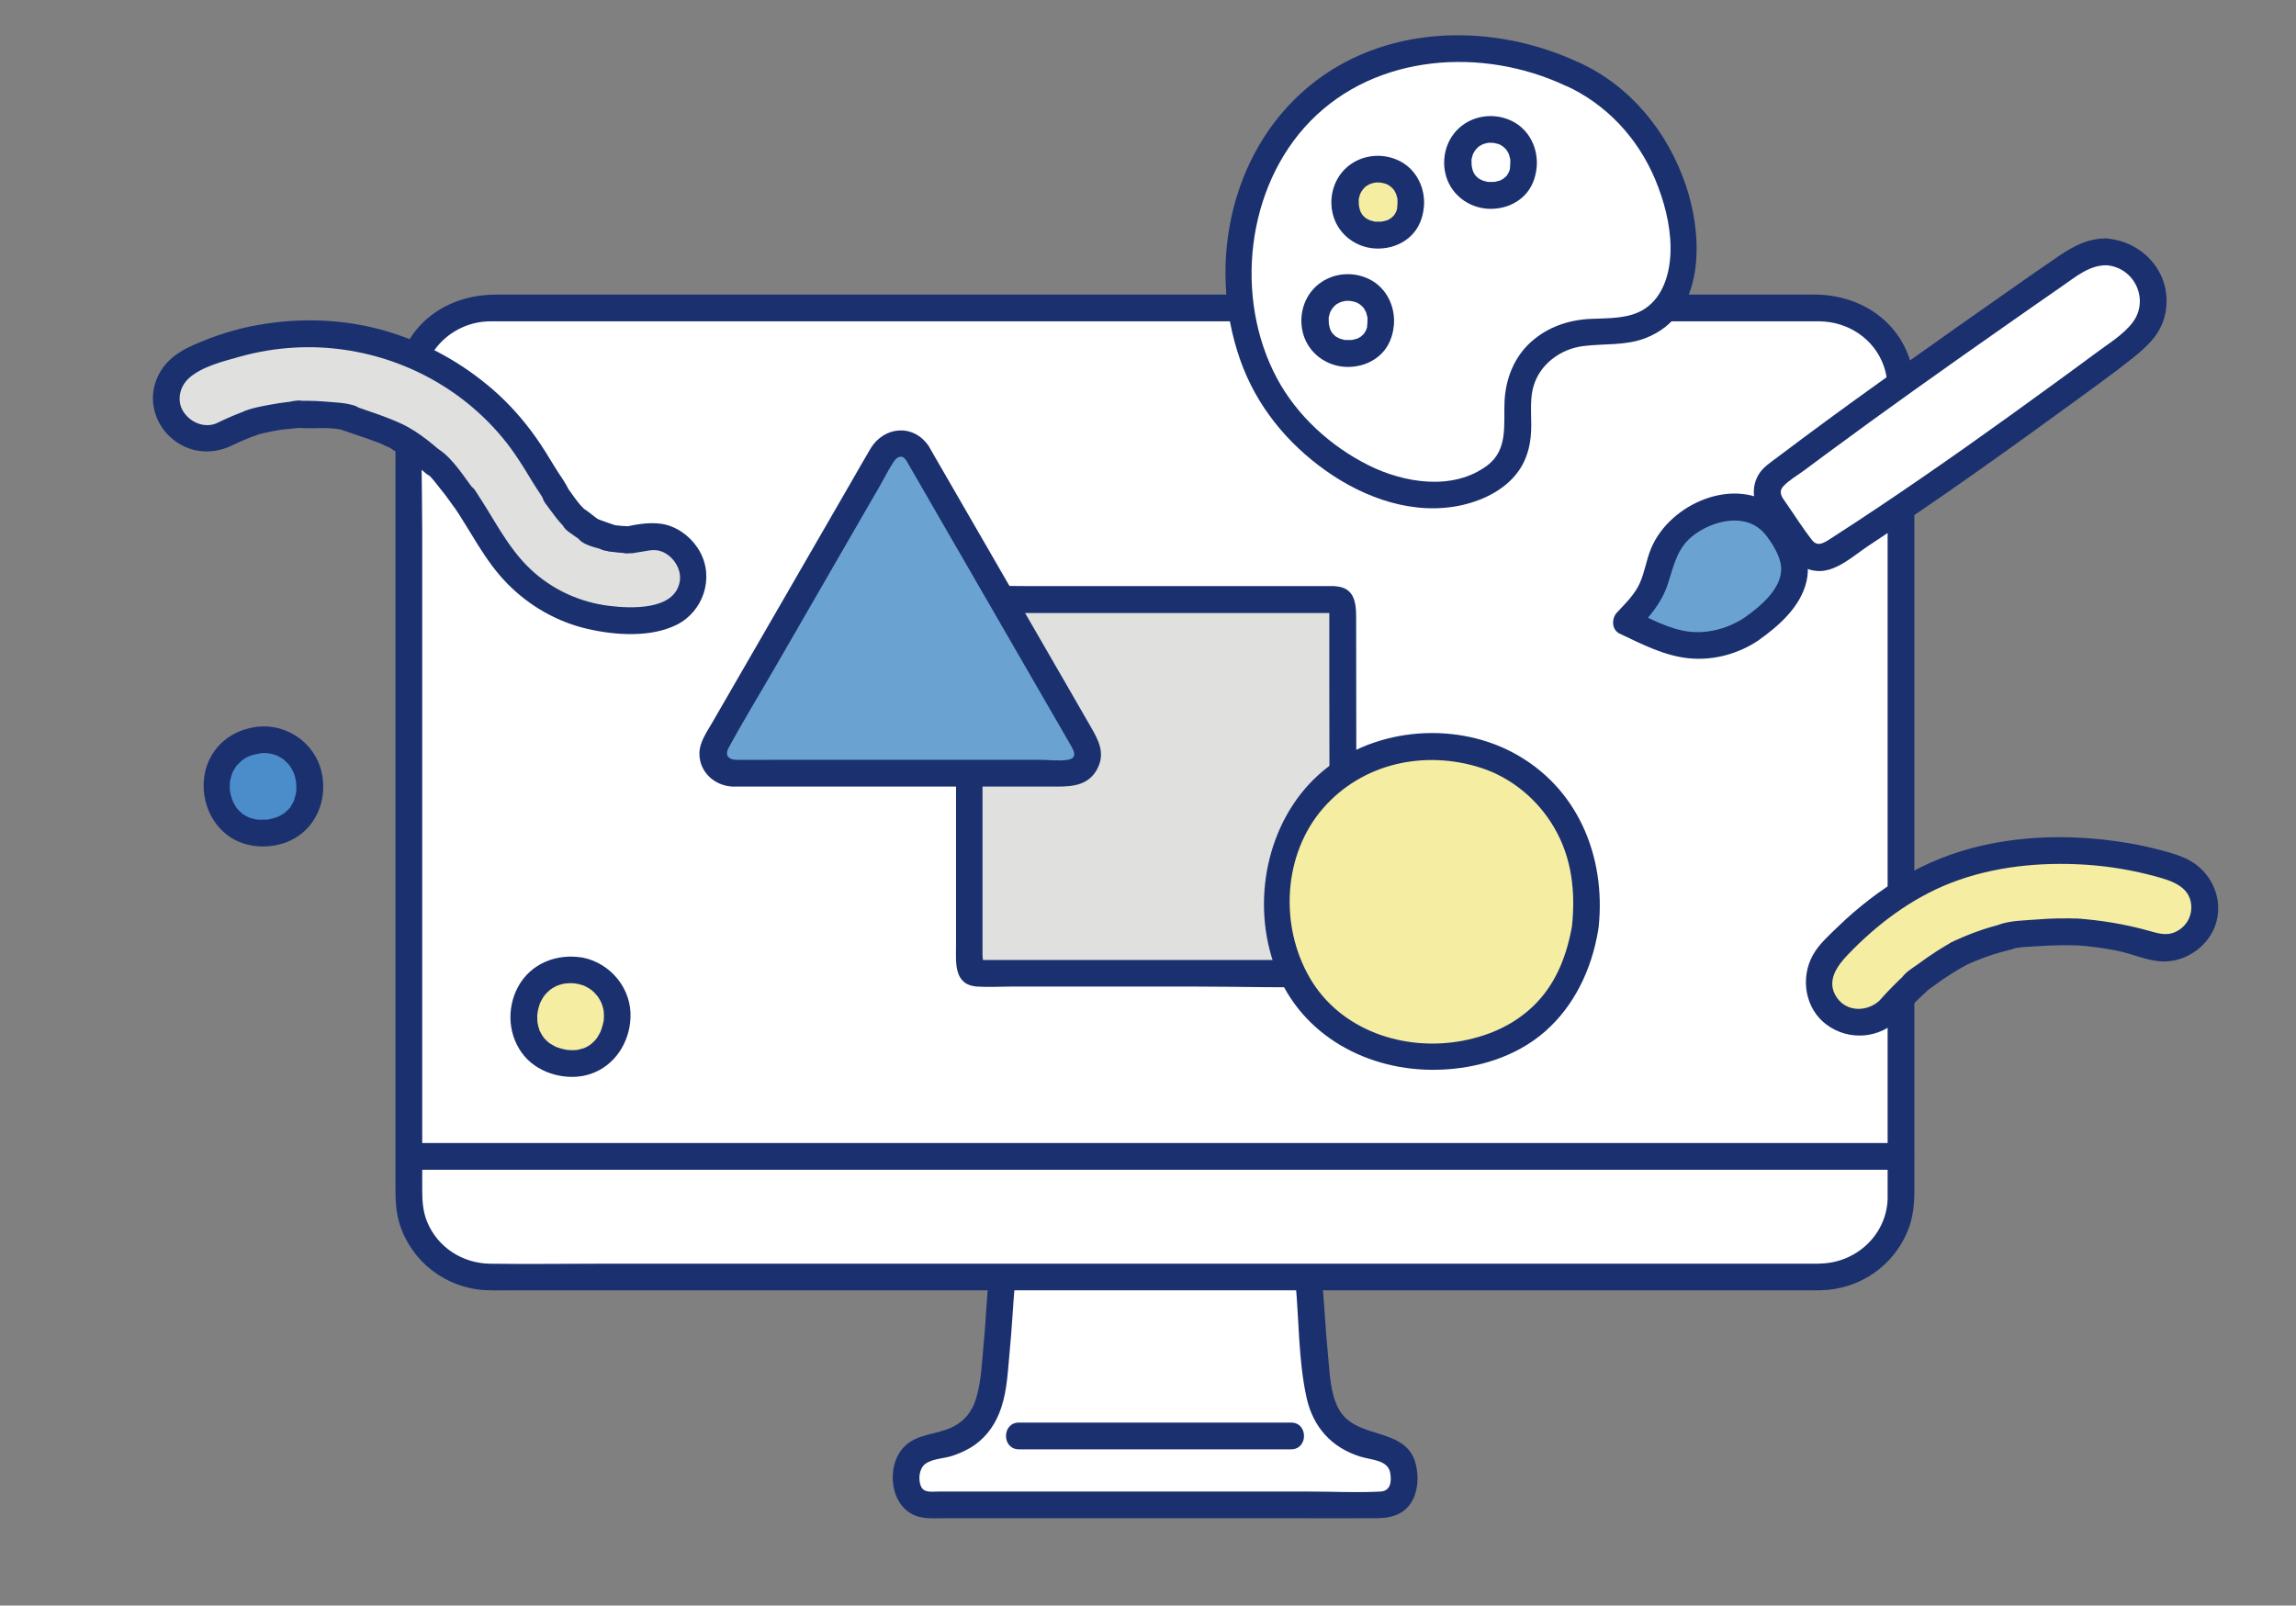
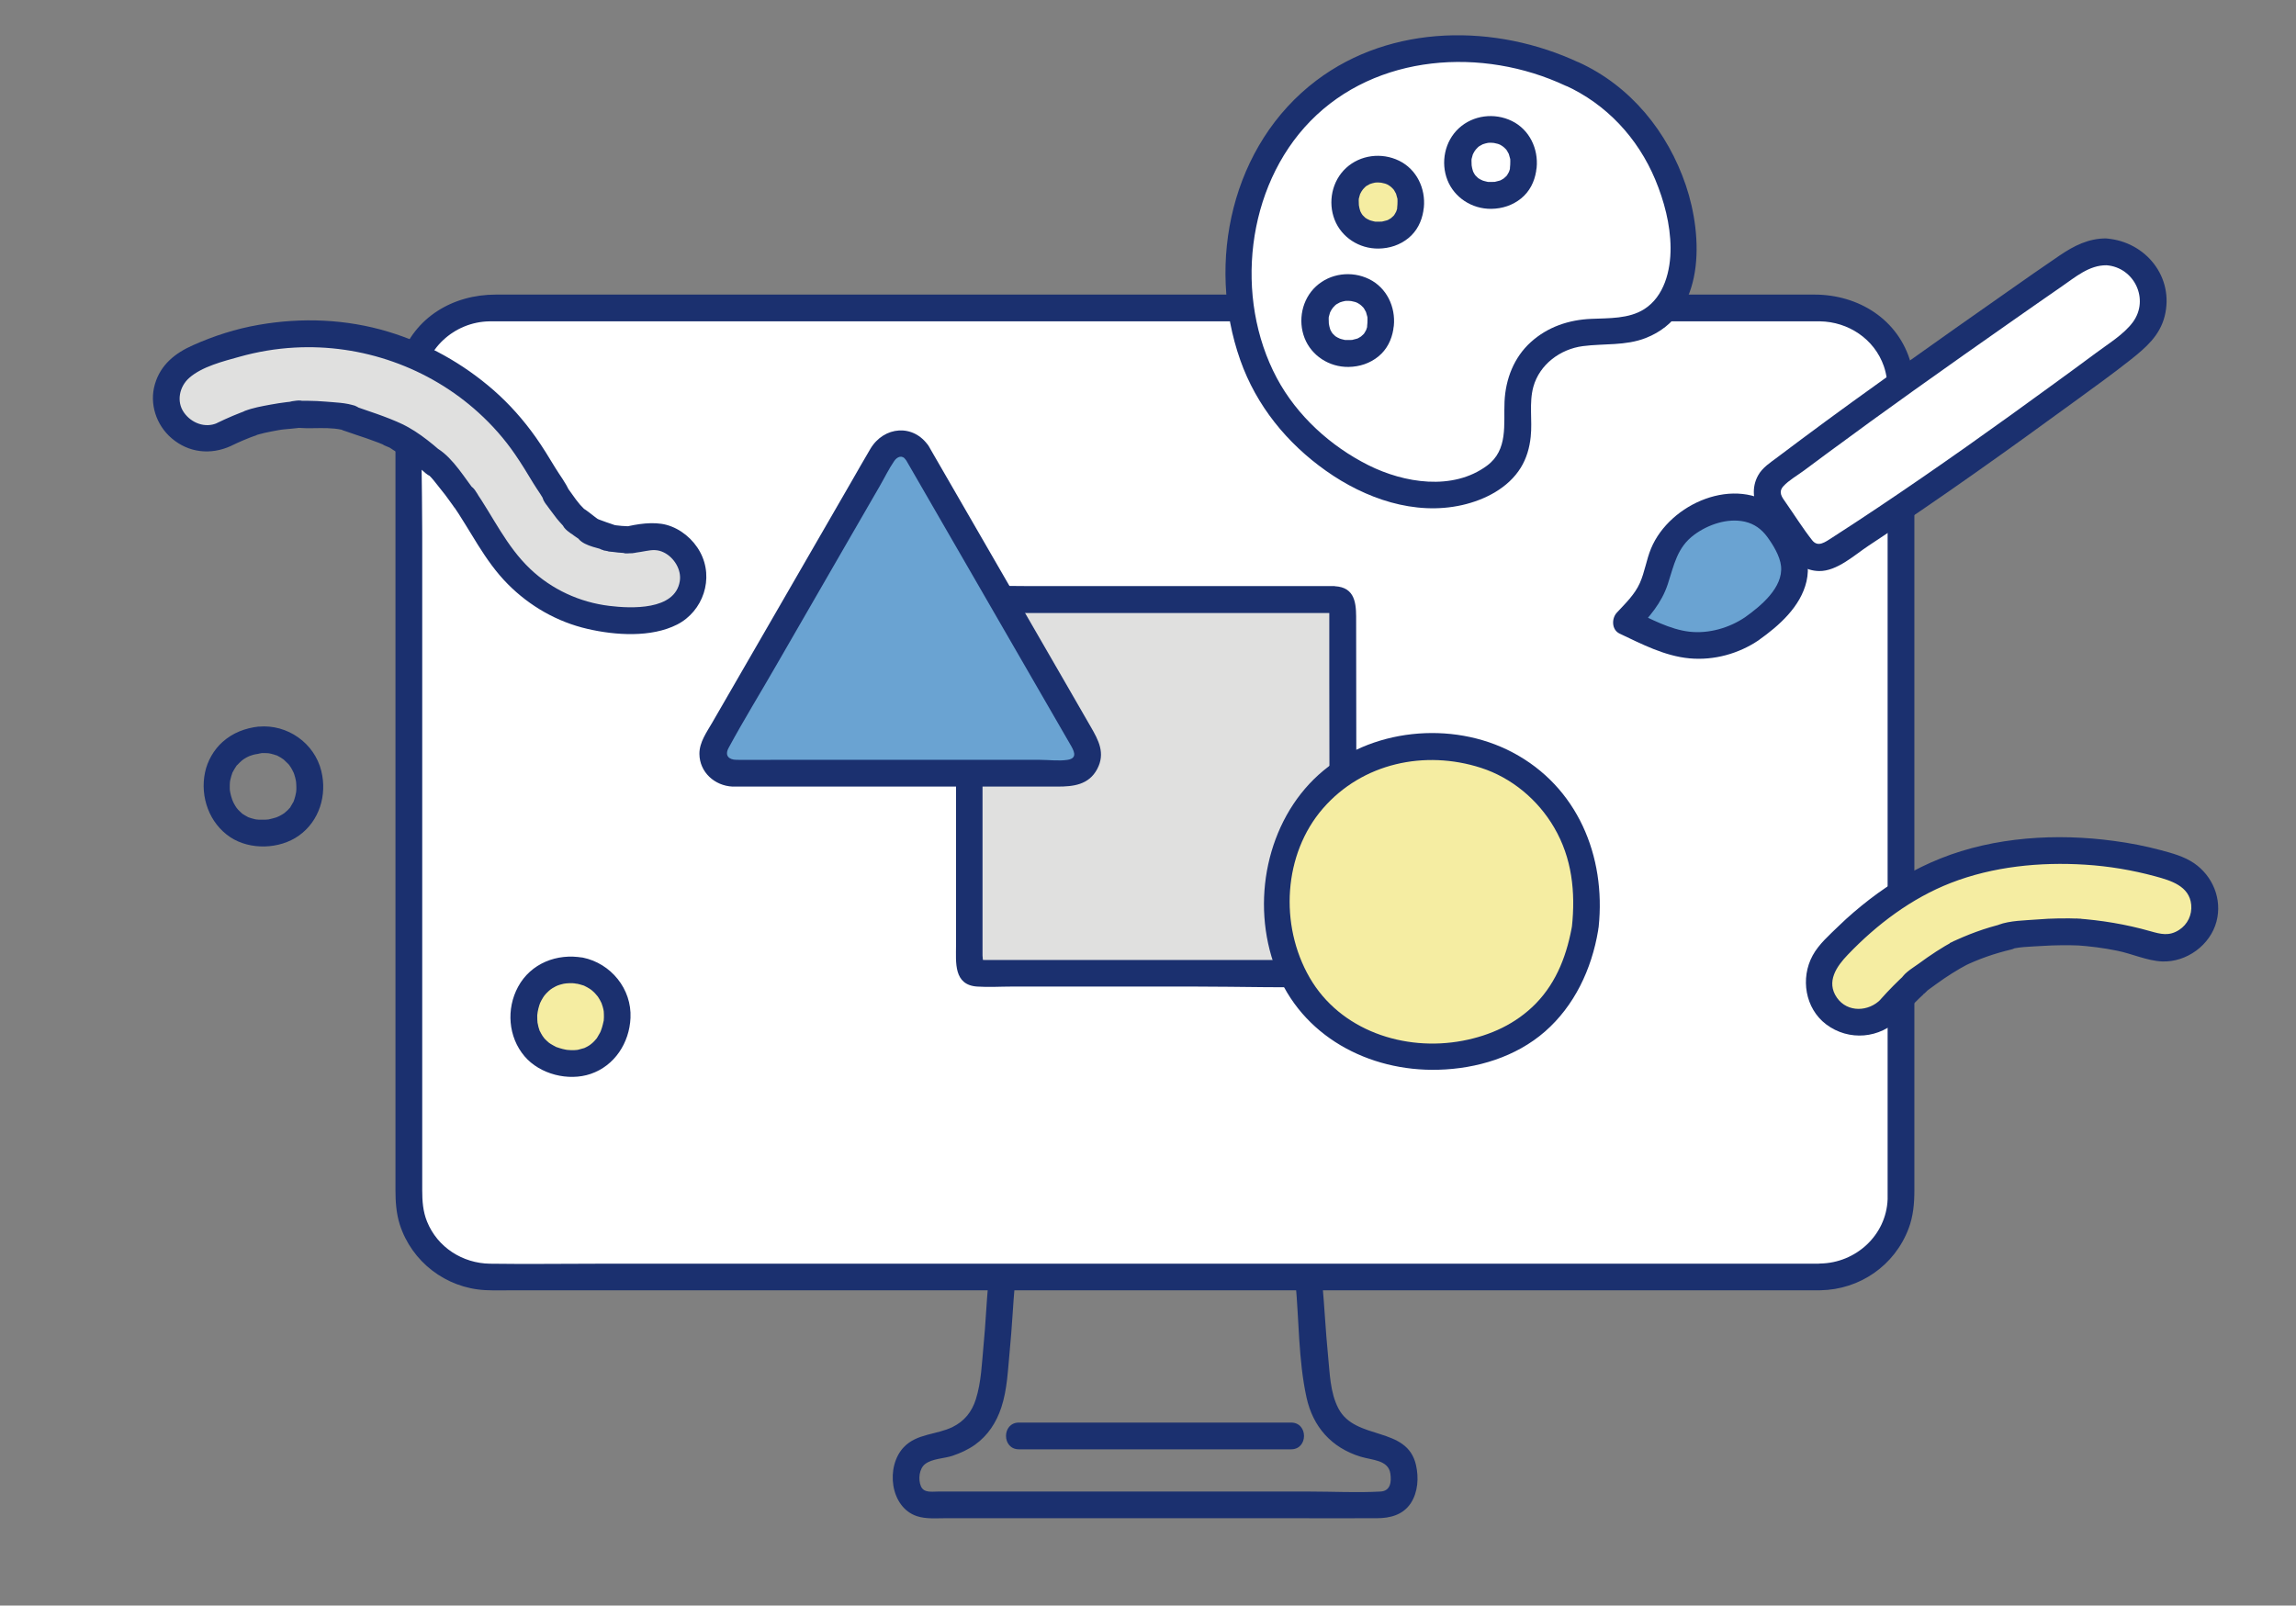
<svg xmlns="http://www.w3.org/2000/svg" id="_レイヤー_2" data-name="レイヤー 2" viewBox="0 0 266.89 186.67">
  <rect x="0" y="0" width="266.89" height="186.67" fill="#808080" stroke="none" />
  <defs>
    <style>
      .cls-1 {
        fill: #e0e0df;
      }

      .cls-2 {
        fill: #fff;
      }

      .cls-3 {
        fill: none;
      }

      .cls-4 {
        fill: #4b8cca;
      }

      .cls-5 {
        fill: #6aa3d2;
      }

      .cls-6 {
        fill: #1b306f;
      }

      .cls-7 {
        fill: #f5eda2;
      }
    </style>
  </defs>
  <g id="_レイヤー_1-2" data-name="レイヤー 1">
-     <path class="cls-2" d="M114.2,174.95c-3.29,0-5.53,0-6.08,0-3.36,0-2.87-3.91-2.43-4.88.45-.97,1.33-1.59,2.86-1.88,5.3-1.01,6.62-3.87,7.06-8.95.19-2.17.38-3.52.49-5.69.07-1.4.19-2.96.4-5.08,8.11,0,27.25,0,35.6,0,.21,2.12.33,3.68.4,5.08.11,2.17.3,3.52.49,5.69.44,5.07,1.75,7.94,7.06,8.95,1.53.29,2.41.91,2.86,1.88.45.97.94,4.88-2.43,4.88-1.39,0-13.67,0-26.18,0-7.57,0-15.06,0-20.1,0Z" />
    <rect class="cls-2" x="47.53" y="35.83" width="173.46" height="112.65" rx="9.38" ry="9.38" />
    <path class="cls-6" d="M211.61,146.92h-113.18c-9.64,0-19.27,0-28.91,0-4.19,0-8.38.06-12.56,0-3.18-.04-6.11-1.9-7.32-4.9-.48-1.18-.56-2.4-.56-3.65,0-2.64,0-5.27,0-7.91,0-10.86,0-21.73,0-32.59v-35.9c0-5.7-.22-11.44,0-17.14.16-4.18,3.7-7.41,7.82-7.47.28,0,.56,0,.83,0h152.72c.37,0,.74,0,1.11,0,3.29.05,6.32,2.05,7.42,5.21.69,1.99.44,4.36.44,6.43,0,9.42,0,18.84,0,28.25,0,12.42,0,24.84,0,37.26v23.47c0,.48.01.97,0,1.45-.16,4.19-3.7,7.4-7.82,7.47-2,.04-2,3.15,0,3.11,4.59-.08,8.63-2.87,10.26-7.18.54-1.42.67-2.92.67-4.43v-8.03c0-11,0-22.01,0-33.01v-48.31c0-2.23.2-4.67-.41-6.83-1.43-5.1-6.1-7.97-11.2-7.97h-5.74c-8.36,0-16.72,0-25.09,0-12,0-24,0-36,0-12.74,0-25.48,0-38.22,0h-48.24c-4.97,0-9.45,2.62-11.11,7.49-.77,2.27-.55,4.84-.55,7.21,0,9.63,0,19.27,0,28.9,0,12.52,0,25.03,0,37.55s0,15.31,0,22.96c0,1.35.09,2.7.5,4,1.39,4.34,5.36,7.38,9.9,7.63,1.15.06,2.31.02,3.46.02h93.84c11.33,0,22.66,0,33.99,0,7.03,0,14.05,0,21.08,0h2.86c2,0,2-3.11,0-3.11Z" />
    <path class="cls-6" d="M114.89,149.06c-.23,2.44-.32,4.9-.56,7.34-.2,2.09-.26,4.27-.9,6.29-.45,1.44-1.33,2.54-2.69,3.21-1.88.93-4.15.74-5.69,2.36-2.12,2.24-1.6,6.97,1.53,8.01,1.05.35,2.25.24,3.34.24,1.76,0,3.53,0,5.29,0,11.46,0,22.91,0,34.37,0,3.49,0,6.98.02,10.48,0,1.54,0,3.04-.39,3.94-1.76.83-1.28.93-2.96.6-4.41-1.03-4.6-7.03-2.8-9.02-6.59-.98-1.87-1-4.14-1.21-6.19-.28-2.83-.41-5.66-.67-8.49-.19-1.97-3.3-1.99-3.11,0,.42,4.43.33,9.03,1.28,13.39.75,3.43,2.9,5.85,6.27,6.89,1.35.42,3.25.37,3.48,1.98.14.96.02,2.02-1.16,2.08-2.71.15-5.47,0-8.17,0-10.82,0-21.65,0-32.47,0-3.59,0-7.18,0-10.78,0-.74,0-1.65.18-1.99-.62s-.2-2.05.49-2.58c.83-.64,2.21-.63,3.19-.96.91-.31,1.8-.71,2.59-1.27,1.51-1.08,2.49-2.58,3.07-4.33.71-2.13.77-4.45.99-6.67.26-2.63.37-5.28.61-7.91.19-1.99-2.92-1.98-3.11,0h0Z" />
    <path class="cls-6" d="M118.44,168.5h31.64c2,0,2-3.11,0-3.11h-31.64c-2,0-2,3.11,0,3.11h0Z" />
-     <path class="cls-6" d="M47.53,136h173.46c2,0,2-3.11,0-3.11H47.53c-2,0-2,3.11,0,3.11h0Z" />
    <path class="cls-1" d="M155.18,69.7h-41.59c-.5,0-.91.41-.91.91v41.64c0,.5.41.91.91.91h41.64c.5,0,.91-.4.91-.9,0-5.6-.05-35.47-.05-41.65,0-.5-.41-.9-.91-.9Z" />
    <path class="cls-6" d="M155.18,68.14c-11.85,0-23.7,0-35.55,0-1.92,0-3.84-.06-5.76,0-1.48.05-2.64.88-2.74,2.46-.02.36,0,.72,0,1.08,0,6.08,0,12.16,0,18.24v19.98c0,1.96-.31,4.62,2.46,4.8,1.33.09,2.69,0,4.01,0,7.09,0,14.18,0,21.27,0,5.35,0,10.73.18,16.08,0,1.54-.05,2.65-.94,2.74-2.55.06-1.1,0-2.22,0-3.32,0-3.96-.01-7.92-.02-11.88-.01-8.22-.02-16.44-.03-24.66,0-1.65.08-3.75-2.05-4.09-1.96-.31-2.8,2.68-.83,3-.77-.12-.06-.78-.24-.27-.03.09,0,.27,0,.37,0,.23,0,.46,0,.69,0,.68,0,1.36,0,2.04,0,1.72,0,3.43,0,5.15,0,4.25.01,8.51.02,12.76s.01,8.37.02,12.55c0,1.63,0,3.25,0,4.88,0,.55,0,1.1,0,1.66,0,.21-.05.49,0,.7.01.05-.04.29,0,.33.2.2.52-.57.64-.45-.13-.12-.99,0-1.16,0h-11.83c-7.09,0-14.18,0-21.27,0h-6.46c-.2,0-.48-.05-.68,0-.05.01-.14-.02-.19,0-.28.16.73.46.6.64.13-.17,0-.96,0-1.16,0-5.72,0-11.44,0-17.16v-22.4c0-.2.05-.48,0-.68-.01-.04.02-.13,0-.16-.2-.35.22,1.29-.64.58.15.12.89,0,1.07,0h2.78c12.27,0,24.55,0,36.82,0h.91c2,0,2-3.11,0-3.11Z" />
    <path class="cls-5" d="M106.65,52.69l19.51,33.8c.88,1.52-.22,3.42-1.97,3.42h-39.02c-1.75,0-2.85-1.9-1.97-3.42l19.51-33.8c.88-1.52,3.07-1.52,3.95,0Z" />
    <path class="cls-6" d="M105.31,53.47c4.29,7.44,8.59,14.87,12.88,22.31,2.06,3.57,4.13,7.15,6.19,10.72.4.69.99,1.64-.28,1.84-1.01.16-2.18,0-3.21,0-10.37,0-20.73,0-31.1,0-1.39,0-2.78.02-4.18,0-.91-.01-1.39-.51-.92-1.38,1.75-3.24,3.69-6.38,5.52-9.57,2.86-4.95,5.71-9.9,8.57-14.85l3.45-5.97c.57-.98,1.08-2.05,1.72-2.98.34-.49.93-.75,1.34-.13,1.1,1.66,3.8.1,2.68-1.57-1.77-2.66-5.23-2.35-6.8.3-.74,1.25-1.46,2.52-2.19,3.79l-8.58,14.86c-2.53,4.38-5.06,8.76-7.59,13.14-.65,1.13-1.52,2.31-1.51,3.67.02,2.14,1.78,3.7,3.84,3.8.26.01.53,0,.8,0,10.44,0,20.88,0,31.31,0h5.68c1.82,0,3.63-.19,4.61-2.04s.14-3.37-.75-4.91l-2.91-5.05c-5.18-8.98-10.36-17.95-15.55-26.93l-.36-.63c-1-1.73-3.69-.17-2.68,1.57Z" />
    <path class="cls-2" d="M244.86,29.28c-1.92-.09-3.31.85-4.82,1.88-1.69,1.16-3.38,2.32-5.06,3.5-9.53,6.68-19.09,13.4-28.37,20.43-.08.06-.16.12-.24.19-1.06.81-1.29,2.3-.53,3.39l3.58,5.12c.76,1.09,2.24,1.38,3.36.67,9.38-6.01,18.56-12.52,27.54-19.09,2.69-1.97,5.47-3.93,8.01-6.1,2.04-1.75,2.58-4.9,1.15-7.23-1.04-1.7-2.8-2.66-4.63-2.74Z" />
    <path class="cls-6" d="M244.86,27.72c-2.07-.02-3.77.85-5.44,1.98-2.02,1.37-4.02,2.77-6.01,4.17-4.04,2.83-8.08,5.67-12.1,8.54s-8.02,5.76-11.98,8.71c-.91.68-1.81,1.36-2.72,2.04-.82.62-1.74,1.19-2.25,2.12-.76,1.37-.61,3.01.24,4.29,1.08,1.64,2.23,3.25,3.38,4.84.85,1.17,1.97,1.95,3.46,1.98,2.1.04,4.14-1.88,5.8-2.97,8.25-5.42,16.27-11.17,24.25-16.99,2.08-1.52,4.17-3.02,6.19-4.62,1.75-1.39,3.36-2.77,3.94-5.03,1.15-4.56-2.2-8.69-6.75-9.05-1.99-.16-1.98,2.95,0,3.11,3.23.25,5,3.97,3.06,6.61-1.06,1.44-2.9,2.54-4.31,3.6-1.6,1.2-3.23,2.37-4.84,3.55-6.74,4.92-13.53,9.76-20.47,14.4-1.75,1.17-3.5,2.32-5.27,3.46-.91.59-1.72,1.21-2.4.34-1.1-1.4-2.06-2.94-3.08-4.4-.44-.62-.88-1.19-.25-1.88s1.66-1.27,2.42-1.84c.84-.63,1.69-1.26,2.53-1.88,3.38-2.5,6.79-4.97,10.22-7.42,3.82-2.73,7.66-5.43,11.5-8.12,1.89-1.32,3.77-2.64,5.67-3.95,1.59-1.09,3.19-2.49,5.21-2.47s2-3.09,0-3.11Z" />
    <path class="cls-5" d="M203.66,73.07c2.74-1.91,6.15-5.27,4.55-8.86-.58-1.3-1.25-2.6-2.26-3.61-2.56-2.59-6.92-1.8-9.67.12-2.57,1.8-3.1,3.87-3.68,6.03-.71,2.64-1.61,3.47-3.55,5.55,2.28,1.08,5.34,2.65,7.92,2.7,2.24.05,4.78-.6,6.68-1.93Z" />
    <path class="cls-6" d="M204.44,74.42c2.36-1.67,4.87-3.89,5.55-6.83.36-1.57.08-3.01-.58-4.45s-1.57-3.02-2.87-4.07c-4.8-3.89-12.45-.54-14.62,4.7-.54,1.3-.73,2.73-1.3,4.01-.6,1.35-1.68,2.37-2.67,3.44-.63.67-.63,1.99.31,2.44,2.58,1.22,5.23,2.61,8.12,2.88s5.76-.56,8.04-2.1c1.65-1.11.1-3.81-1.57-2.68-1.85,1.25-4.23,1.94-6.48,1.68s-4.49-1.48-6.55-2.46l.31,2.44c1.58-1.69,3.01-3.29,3.74-5.52s1.08-4.26,3.07-5.73c1.61-1.19,3.87-1.97,5.88-1.52,1.1.25,1.95.87,2.61,1.77s1.48,2.23,1.6,3.39c.27,2.5-2.38,4.67-4.18,5.95-1.62,1.15-.07,3.84,1.57,2.68Z" />
    <path class="cls-2" d="M182.76,8.61c-11.22-5.34-26.12-3.91-34.04,7.4-5.98,8.54-5.82,19.84-2.04,27.9,4.08,8.69,16.86,17.38,26.36,11.95,2.2-1.26,3.3-3.26,3.4-5.78.07-1.61-.14-3.24.15-4.83.7-3.89,4.19-6.45,8.04-6.61,4.21-.17,7.75-.07,9.94-4.43,1.23-2.44,1.39-5.32.95-8.02-1.23-7.56-5.66-14.45-12.81-17.62" />
    <path class="cls-6" d="M183.54,7.27c-9.67-4.53-21.79-4.52-30.54,2.1-9.82,7.43-12.85,21.14-8.82,32.52,1.87,5.28,5.41,9.63,9.96,12.85s10.29,5.23,15.82,3.98c2.65-.6,5.36-1.98,6.82-4.35.67-1.09,1.02-2.32,1.15-3.58.21-1.93-.21-3.93.31-5.82.72-2.6,3.13-4.39,5.76-4.73,2.46-.32,4.94-.02,7.3-.94,7-2.73,6.67-11.83,4.67-17.74-2.1-6.22-6.44-11.58-12.47-14.32-1.81-.82-3.39,1.86-1.57,2.68,4.8,2.18,8.45,6.11,10.48,10.96,1.03,2.47,1.76,5.22,1.78,7.91s-.75,5.68-3.06,7.15c-1.79,1.14-4.12,1.04-6.16,1.13-2.61.11-5.06.93-7.02,2.7s-2.94,4.29-3.06,6.92.45,5.61-2.04,7.45c-3.98,2.95-9.65,2.01-13.77-.05-4.4-2.2-8.32-5.76-10.65-10.12-5-9.36-3.58-22.23,3.88-29.88,7.66-7.86,20.04-8.64,29.66-4.13,1.8.84,3.38-1.83,1.57-2.68h0Z" />
    <path class="cls-7" d="M164.02,24.13c-.06.36-.15.71-.28,1.04-.13.29-.28.56-.47.81-.18.21-.37.41-.59.59-.25.18-.51.33-.79.46-.33.13-.67.21-1.01.27-.43.05-.86.05-1.29,0-.34-.05-.68-.14-1-.27-.29-.13-.56-.29-.82-.47-.22-.18-.42-.38-.61-.61-.19-.26-.35-.53-.48-.82-.13-.33-.22-.68-.27-1.03-.04-.38-.05-.77,0-1.15.05-.35.15-.69.27-1.01.13-.29.29-.57.48-.83.2-.24.42-.46.66-.66.25-.19.52-.34.81-.47.34-.13.68-.22,1.04-.28.36-.04.73-.04,1.09,0,.35.05.7.15,1.03.28.29.13.56.29.82.48.24.19.45.41.65.65.19.26.35.54.48.83.13.33.22.67.28,1.02.04.39.03.79-.01,1.18Z" />
-     <path class="cls-2" d="M158.22,35.58c-.06.36-.15.71-.28,1.04-.13.29-.28.56-.47.81-.18.21-.37.41-.59.59-.25.18-.51.33-.79.46-.33.13-.67.21-1.01.27-.43.05-.86.05-1.29,0-.34-.05-.68-.14-1-.27-.29-.13-.56-.29-.82-.47-.22-.18-.42-.38-.61-.61-.19-.26-.35-.53-.48-.82-.13-.33-.22-.68-.27-1.03-.04-.38-.05-.77,0-1.15.05-.35.15-.69.27-1.01.13-.29.29-.57.48-.83.2-.24.42-.46.66-.66.25-.19.52-.34.81-.47.34-.13.68-.22,1.04-.28.36-.04.73-.04,1.09,0,.35.05.7.15,1.03.28.29.13.56.29.82.48.24.19.45.41.65.65.19.26.35.54.48.83.13.33.22.67.28,1.02.04.39.03.79-.01,1.18Z" />
+     <path class="cls-2" d="M158.22,35.58c-.06.36-.15.71-.28,1.04-.13.29-.28.56-.47.81-.18.21-.37.41-.59.59-.25.18-.51.33-.79.46-.33.13-.67.21-1.01.27-.43.05-.86.05-1.29,0-.34-.05-.68-.14-1-.27-.29-.13-.56-.29-.82-.47-.22-.18-.42-.38-.61-.61-.19-.26-.35-.53-.48-.82-.13-.33-.22-.68-.27-1.03-.04-.38-.05-.77,0-1.15.05-.35.15-.69.27-1.01.13-.29.29-.57.48-.83.2-.24.42-.46.66-.66.25-.19.52-.34.81-.47.34-.13.68-.22,1.04-.28.36-.04.73-.04,1.09,0,.35.05.7.15,1.03.28.29.13.56.29.82.48.24.19.45.41.65.65.19.26.35.54.48.83.13.33.22.67.28,1.02.04.39.03.79-.01,1.18" />
    <path class="cls-6" d="M162.52,23.72c-.03.18-.06.35-.11.53-.02.07-.04.13-.06.19-.01.04-.11.31-.04.13.06-.16-.02.04-.03.06-.04.08-.08.16-.13.23s-.09.15-.14.23c.13-.18.02-.03-.07.05-.07.07-.39.33-.15.16-.14.1-.3.18-.45.27-.02.01-.22.1-.05.03.18-.07-.08.02-.12.03-.17.05-.34.08-.51.13-.22.06.25,0,0,0-.09,0-.19.01-.29.01-.17,0-.33,0-.5,0-.08,0-.29-.05,0,0-.06-.01-.13-.03-.19-.04-.19-.04-.38-.1-.56-.16.28.1-.08-.05-.17-.1-.08-.04-.15-.1-.23-.14-.15-.08.03.03.05.05-.12-.11-.23-.23-.35-.34-.06-.06-.14-.21,0,.02-.05-.08-.1-.15-.15-.23s-.09-.16-.13-.24c-.04-.07-.09-.26,0,0-.05-.15-.1-.3-.13-.45-.03-.11-.07-.48-.05-.19-.01-.22-.02-.43-.02-.65,0-.05.02-.35,0-.14-.02.18,0-.03.01-.06.04-.17.09-.34.14-.51,0-.02.09-.22.02-.06-.08.18.05-.08.07-.12.03-.06.07-.12.1-.18.03-.05.28-.37.07-.13.1-.12.21-.23.32-.34.05-.05.1-.09.15-.13-.2.18-.05.04,0,0,.16-.09.31-.18.47-.26-.03.02-.23.07-.06.03.11-.03.21-.07.32-.1.09-.02.17-.04.26-.06.03,0,.25-.04.06-.02-.2.02.08,0,.13,0,.09,0,.18,0,.27,0,.11,0,.51.05.19,0,.17.03.35.07.52.12.09.03.17.05.25.08-.28-.09,0,0,.06.04.08.04.16.09.23.14.06.04.28.23.07.03.13.12.25.24.38.37.2.2.05.05,0,0,.07.09.13.19.18.29.03.06.07.12.1.18.19.34-.02-.14.03.06.05.19.11.38.16.57.02.08.01.27,0,0,0,.1.01.2.01.29,0,.25-.01.49-.04.74-.08.81.77,1.59,1.55,1.55.91-.04,1.47-.68,1.55-1.55.22-2.21-.83-4.44-2.87-5.44s-4.52-.68-6.17.84-2.13,3.98-1.33,6.02,2.85,3.38,5.11,3.35c1.27-.02,2.48-.41,3.47-1.22s1.53-1.93,1.73-3.13c.14-.8-.21-1.71-1.09-1.91-.75-.17-1.77.23-1.91,1.09Z" />
    <path class="cls-6" d="M159.03,37.48c-.03.18-.06.35-.11.53-.02.07-.04.13-.06.19-.01.04-.11.31-.04.13.06-.16-.02.04-.03.06-.04.08-.08.16-.13.23s-.09.15-.14.23c.13-.18.02-.03-.07.05-.07.07-.39.33-.15.16-.14.1-.3.18-.45.27-.02.01-.22.1-.05.03.18-.07-.08.02-.12.03-.17.05-.34.08-.51.13-.22.06.25,0,0,0-.09,0-.19.01-.29.01-.17,0-.33,0-.5,0-.08,0-.29-.05,0,0-.06-.01-.13-.03-.19-.04-.19-.04-.38-.1-.56-.16.28.1-.08-.05-.17-.1-.08-.04-.15-.1-.23-.14-.15-.08.03.03.05.05-.12-.11-.23-.23-.35-.34-.06-.06-.14-.21,0,.02-.05-.08-.1-.15-.15-.23s-.09-.16-.13-.24c-.04-.07-.09-.26,0,0-.05-.15-.1-.3-.13-.45-.03-.11-.07-.48-.05-.19-.01-.22-.02-.43-.02-.65,0-.05.02-.35,0-.14-.02.18,0-.03.01-.06.04-.17.09-.34.14-.51,0-.02.09-.22.02-.06-.08.18.05-.08.07-.12.03-.06.07-.12.1-.18.03-.05.28-.37.07-.13.1-.12.21-.23.32-.34.05-.05.1-.09.15-.13-.2.18-.05.04,0,0,.16-.09.31-.18.47-.26-.03.02-.23.07-.06.03.11-.03.21-.07.32-.1.09-.02.17-.04.26-.06.03,0,.25-.04.06-.02-.2.02.08,0,.13,0,.09,0,.18,0,.27,0,.11,0,.51.05.19,0,.17.03.35.07.52.12.09.03.17.05.25.08-.28-.09,0,0,.06.04.08.04.16.09.23.14.06.04.28.23.07.03.13.12.25.24.38.37.2.2.05.05,0,0,.07.09.13.19.18.29.03.06.07.12.1.18.19.34-.02-.14.03.06.05.19.11.38.16.57.02.08.01.27,0,0,0,.1.01.2.01.29,0,.25-.01.49-.04.74-.08.81.77,1.59,1.55,1.55.91-.04,1.47-.68,1.55-1.55.22-2.21-.83-4.44-2.87-5.44s-4.52-.68-6.17.84-2.13,3.98-1.33,6.02,2.85,3.38,5.11,3.35c1.27-.02,2.48-.41,3.47-1.22s1.53-1.93,1.73-3.13c.14-.8-.21-1.71-1.09-1.91-.75-.17-1.77.23-1.91,1.09Z" />
    <path class="cls-6" d="M175.63,19.1c-.03.18-.06.35-.11.53-.02.07-.04.13-.06.19-.01.04-.11.31-.04.13.06-.16-.02.04-.03.06-.04.08-.08.16-.13.23s-.09.15-.14.23c.13-.18.02-.03-.07.05-.07.07-.39.33-.15.16-.14.1-.3.18-.45.27-.02.01-.22.1-.05.03.18-.07-.08.02-.12.03-.17.05-.34.08-.51.13-.22.06.25,0,0,0-.09,0-.19.01-.29.01-.17,0-.33,0-.5,0-.08,0-.29-.05,0,0-.06-.01-.13-.03-.19-.04-.19-.04-.38-.1-.56-.16.28.1-.08-.05-.17-.1-.08-.04-.15-.1-.23-.14-.15-.08.03.03.05.05-.12-.11-.23-.23-.35-.34-.06-.06-.14-.21,0,.02-.05-.08-.1-.15-.15-.23s-.09-.16-.13-.24c-.04-.07-.09-.26,0,0-.05-.15-.1-.3-.13-.45-.03-.11-.07-.48-.05-.19-.01-.22-.02-.43-.02-.65,0-.05.02-.35,0-.14-.02.18,0-.03.01-.06.04-.17.09-.34.14-.51,0-.02.09-.22.02-.06-.08.18.05-.08.07-.12.03-.06.07-.12.1-.18.03-.05.28-.37.07-.13.1-.12.21-.23.32-.34.05-.05.1-.09.15-.13-.2.18-.05.04,0,0,.16-.09.31-.18.47-.26-.03.02-.23.07-.06.03.11-.03.21-.07.32-.1.09-.02.17-.04.26-.06.03,0,.25-.04.06-.02-.2.02.08,0,.13,0,.09,0,.18,0,.27,0,.11,0,.51.05.19,0,.17.03.35.07.52.12.09.03.17.05.25.08-.28-.09,0,0,.06.04.08.04.16.09.23.14.06.04.28.23.07.03.13.12.25.24.38.37.2.2.05.05,0,0,.07.09.13.19.18.29.03.06.07.12.1.18.19.34-.02-.14.03.06.05.19.11.38.16.57.02.08.01.27,0,0,0,.1.01.2.01.29,0,.25-.01.49-.04.74-.08.81.77,1.59,1.55,1.55.91-.04,1.47-.68,1.55-1.55.22-2.21-.83-4.44-2.87-5.44s-4.52-.68-6.17.84-2.13,3.98-1.33,6.02,2.85,3.38,5.11,3.35c1.27-.02,2.48-.41,3.47-1.22s1.53-1.93,1.73-3.13c.14-.8-.21-1.71-1.09-1.91-.75-.17-1.77.23-1.91,1.09Z" />
    <path class="cls-7" d="M184.29,107.76c-.22,1.38-.54,2.73-.99,4.05-.19.57-.43,1.13-.69,1.67-.39.77-.82,1.52-1.3,2.24-.34.51-.72,1.01-1.13,1.46-.46.51-.94.99-1.45,1.45-.46.41-.95.79-1.47,1.13-.68.45-1.39.86-2.13,1.23-.54.27-1.11.51-1.69.7-1.27.43-2.57.74-3.9.95-2.01.23-4.04.23-6.05,0-1.3-.21-2.59-.52-3.84-.94-.57-.19-1.13-.43-1.68-.7-.78-.39-1.54-.83-2.27-1.31-.51-.34-.99-.71-1.45-1.12-.55-.49-1.07-1.01-1.56-1.56-.41-.45-.78-.94-1.12-1.45-.49-.74-.94-1.51-1.33-2.31-.27-.54-.5-1.1-.69-1.67-.44-1.3-.76-2.63-.98-3.98-.17-1.48-.21-2.98-.12-4.47.04-.61.12-1.23.24-1.83.26-1.32.63-2.6,1.12-3.85.5-1.11,1.09-2.17,1.77-3.18.33-.49.69-.96,1.08-1.41.58-.65,1.19-1.26,1.84-1.84.44-.39.92-.76,1.41-1.09.72-.48,1.48-.92,2.26-1.32.54-.27,1.1-.51,1.68-.71,1.31-.45,2.66-.78,4.03-.99,1.7-.18,3.42-.18,5.12,0,1.35.21,2.68.54,3.98.98.57.2,1.13.43,1.67.71.8.4,1.57.85,2.31,1.35.49.33.97.7,1.41,1.09.63.56,1.23,1.16,1.79,1.79.39.44.75.91,1.08,1.4.51.75.97,1.54,1.38,2.35.27.54.51,1.09.7,1.66.45,1.29.78,2.61.99,3.96.19,1.84.16,3.7-.05,5.54Z" />
    <path class="cls-6" d="M182.79,107.34c-.58,3.47-1.77,6.78-4.27,9.34-2.31,2.36-5.28,3.71-8.5,4.32-6.78,1.28-14.23-1.19-17.78-7.33s-3.05-14.39,1.54-19.68,11.85-6.82,18.37-4.72c3.57,1.15,6.62,3.71,8.5,6.93,2.09,3.56,2.5,7.52,2.07,11.56-.21,1.99,2.9,1.97,3.11,0,.86-8.23-2.47-16.3-10-20.28-7.07-3.74-16.58-2.8-22.56,2.6s-7.95,14.79-4.98,22.58,10.81,11.94,18.92,11.71c4.44-.12,9-1.48,12.39-4.45s5.41-7.2,6.17-11.75c.33-1.96-2.67-2.8-3-.83Z" />
-     <path class="cls-4" d="M30.08,86.03c-3.18.32-5.13,3-4.84,5.88.32,3.22,2.79,5.22,5.92,4.9,3.25-.33,5.15-2.78,4.83-5.98-.29-2.9-2.75-5.12-5.91-4.8Z" />
    <path class="cls-1" d="M26.04,50.51c.88-.44,1.78-.84,2.71-1.18l.31-.11c.49-.17.41-.15-.22.07.15-.09.48-.15.63-.19.53-.15,1.06-.28,1.59-.4.96-.21,1.94-.37,2.92-.47.27-.03.55-.04.82-.07.71-.08-1.21.03-.11,0,.55-.01,1.1-.02,1.64,0,.99.03,1.97.11,2.95.26.44.06,1.22.08,1.62.29-.08-.04-1.12-.28-.27-.05.3.08.59.16.89.24.89.26,1.76.56,2.61.91.47.19.94.4,1.4.62.18.09.37.2.55.27-1.15-.47-.27-.14,0,.02.8.46,1.58.95,2.33,1.49.42.3.82.61,1.22.93.16.13.32.26.47.39.12.1.23.2.35.3.26.23.16.13-.31-.29.35.15.83.8,1.1,1.08.28.3.56.6.83.91.68.78,1.29,1.6,1.89,2.44.47.68-.05-.11-.12-.2.2.25.35.55.51.82.23.37.45.74.67,1.11.7,1.18,1.42,2.34,2.17,3.49,1.28,1.95,2.75,3.67,4.58,5.14,4.08,3.29,9.9,4.52,14.99,3.37,2.39-.54,4.33-2.95,3.74-5.48s-2.91-4.31-5.48-3.74c-.49.11-.99.2-1.49.26-.04,0-.54,0-.6.05l.65-.04c-.15,0-.3,0-.45,0-.45,0-.91-.03-1.36-.09-.2-.02-.4-.05-.6-.08-.2-.03-.4-.07-.6-.11.68.16.85.19.49.1-.21-.07-2.74-.95-2.69-1.02.03-.05,1.03.6.28.12-.17-.11-.34-.21-.51-.32-.47-.31-.89-.66-1.33-1.01-.51-.42.81.84.09.06-.14-.16-.29-.31-.44-.47-.36-.4-.69-.81-1.01-1.24-.29-.39-.56-.78-.83-1.18-.39-.57.6.98.04.06-.17-.28-.34-.55-.51-.83-1.2-1.99-2.36-4.01-3.76-5.87-5.32-7.06-13.97-11.62-22.79-12.06-5.37-.26-10.8.83-15.62,3.23-2.19,1.09-3.41,3.99-2.2,6.25,1.18,2.21,3.9,3.37,6.25,2.2h0Z" />
    <path class="cls-6" d="M30.08,84.47c-1.58.18-3.01.72-4.21,1.79-1.02.91-1.76,2.21-2.04,3.55-.59,2.84.5,5.91,2.95,7.53,2.3,1.51,5.72,1.4,7.95-.18,2.39-1.69,3.31-4.71,2.62-7.52-.8-3.26-3.95-5.46-7.28-5.16-.84.07-1.55.66-1.55,1.55,0,.78.71,1.63,1.55,1.55.31-.03.62-.04.93-.02.1,0,.2.01.3.02-.34-.04.13.03.16.04.23.05.46.13.68.2.41.13-.23-.15.14.06.12.07.25.13.36.2s.23.15.34.23c-.05-.04-.21-.19,0,0,.19.17.36.34.54.52.05.05.24.29.06.06.08.11.16.22.23.34.05.08.1.16.14.24.03.05.27.56.14.25.09.22.16.44.22.67.03.12.05.23.08.35.02.08.05.39.02.09.02.24.04.49.04.74,0,.14,0,.28-.02.43,0,.09-.02.19-.03.28.02-.16.02-.19,0-.07-.05.24-.1.48-.18.71-.03.08-.06.16-.09.25-.13.39.16-.25-.05.1-.11.18-.21.37-.32.55-.2.35.21-.21-.06.09-.08.09-.17.19-.26.28-.07.07-.54.46-.27.26-.19.14-.4.27-.61.38-.1.05-.2.1-.3.15.32-.15-.09.03-.14.05-.27.09-.55.15-.83.22-.45.11.17,0-.1.02-.12.01-.25.02-.37.03-.24.01-.48.01-.72,0-.05,0-.51-.07-.14,0-.11-.02-.22-.04-.34-.06-.26-.06-.52-.14-.77-.23-.23-.09.31.18-.05-.03-.11-.07-.23-.12-.34-.19-.07-.04-.14-.1-.22-.14-.35-.21.2.2-.1-.07-.16-.15-.32-.29-.47-.45-.03-.04-.3-.37-.09-.09-.08-.11-.15-.22-.22-.33-.12-.19-.22-.39-.32-.6.15.31-.04-.11-.05-.15-.05-.14-.09-.27-.13-.41-.06-.24-.12-.48-.15-.72.03.28,0-.04,0-.11-.01-.17-.01-.33,0-.5,0-.12.01-.23.02-.35.01-.12,0-.09-.01.07.01-.09.03-.18.05-.27.06-.27.14-.53.23-.79.14-.4-.15.24.06-.13.07-.12.13-.24.2-.36s.15-.23.22-.34c.23-.34-.19.17.1-.11.2-.2.38-.4.59-.57-.25.21.1-.07.13-.09.12-.08.24-.15.36-.22s.25-.13.39-.19c-.28.12.12-.03.18-.05.14-.05.29-.09.44-.12.06-.01.63-.1.36-.07.83-.09,1.55-.65,1.55-1.55,0-.77-.71-1.65-1.55-1.55Z" />
    <path class="cls-6" d="M26.83,51.85c.97-.47,1.95-.89,2.96-1.25,1.86-.66,1.11-3.59-.83-3-.18.05-.36.12-.53.18l.83,3c.95-.39,2.05-.57,3.05-.76s2.09-.15,3.07-.4c1.82-.47,1.23-2.86-.41-3.05-.33-.04-.71.04-1.03.08-1.51.21-1.46,2.74,0,3,2.13.37,4.48-.23,6.56.54l.83-3c-.19-.06-.4-.12-.6-.15-1.95-.27-2.76,2.31-.83,3s3.63,1.15,5.41,1.99l1.2-2.84c-.39-.16-.46-.19-.21-.08l-1.2,2.84c-.07-.03.04-.02.21.1.56.4,1.19.71,1.76,1.1.85.58,1.65,1.21,2.43,1.88,1.53,1.33,3.45-.66,2.2-2.2-.11-.14-.33-.3-.44-.41l-1.88,2.44c.71.45,1.37,1.44,1.9,2.08.64.76,1.17,1.6,1.79,2.38,1.12,1.38,3.37-.41,2.44-1.88-.1-.16-.21-.31-.31-.47-1.15-1.61-3.83-.08-2.68,1.57,2.19,3.15,3.77,6.61,6.51,9.37,2.55,2.57,5.75,4.4,9.28,5.21,3.2.74,7.38,1.03,10.4-.51s4.33-5.37,2.67-8.43c-.81-1.5-2.26-2.71-3.91-3.16-1.53-.41-3.42-.1-4.94.27-1.68.41-1.36,3.16.41,3.05l.65-.04c1.98-.11,2.02-3.11,0-3.11-.88,0-1.74-.05-2.6-.22-1.94-.38-2.79,2.55-.83,3,.22.05.44.1.67.15,1.99.39,2.68-2.27.83-3-.38-.15-.78-.26-1.16-.4-.3-.11-.6-.22-.9-.33-.48-.18-.45-.35-.12.05l-1.51,2.6c-.41-.09,0,.03.18.14,1.71,1.05,3.25-1.61,1.57-2.68-.84-.54-1.68-1.41-2.61-1.74-1.63-.58-2.36,1.52-1.51,2.6.2.25.48.46.73.64,1.05.77,2.24-.31,2.34-1.34.08-.79-.77-1.45-1.24-1.98-.66-.76-1.16-1.63-1.81-2.4-1.19-1.43-3.17.39-2.44,1.88.08.17.2.34.31.49,1.22,1.61,3.47.28,2.68-1.57-.4-.95-1.11-1.84-1.64-2.72-.72-1.19-1.45-2.39-2.25-3.52-1.42-2.01-3.06-3.86-4.91-5.48-3.55-3.1-7.74-5.44-12.26-6.8-4.88-1.47-10.05-1.67-15.06-.79-2.64.46-5.19,1.28-7.63,2.37-2.07.92-3.74,2.25-4.41,4.51s.13,4.76,1.95,6.31c1.98,1.69,4.53,1.95,6.86.9,1.82-.82.24-3.5-1.57-2.68-1.4.63-3.01,0-3.86-1.21-.91-1.28-.54-3.03.61-4.04,1.48-1.31,3.96-1.93,5.83-2.45,2.1-.59,4.24-.95,6.42-1.07,7.8-.43,15.58,2.3,21.37,7.56,1.6,1.45,3.03,3.07,4.25,4.85.75,1.09,1.43,2.21,2.11,3.34.49.82,1.15,1.64,1.52,2.52l2.68-1.57c-.11-.15-.23-.32-.31-.49l-2.44,1.88c-.46-.55.32.49.4.61.29.4.59.79.89,1.18.41.51.89.97,1.29,1.48l-.46-1.1h0c.78-.43,1.56-.88,2.34-1.33.35.26,0-.01-.11-.16l-1.51,2.6c-.42-.15-.07.06.09.2.25.23.54.42.82.61.31.22.64.41.96.62l1.57-2.68c-.29-.18-.6-.38-.93-.46-1.58-.36-2.5,1.42-1.51,2.6.73.87,2.53,1.07,3.55,1.47l.83-3c-.22-.04-.45-.1-.67-.15l-.83,3c1.13.22,2.27.34,3.43.33v-3.11l-.65.04.41,3.05c-.35.09.69-.06.57-.05.39-.05.77-.12,1.16-.19.76-.14,1.38-.19,2.1.17,1.18.58,2.07,2.01,1.85,3.34-.55,3.42-5.68,3.18-8.2,2.87-3.44-.42-6.68-1.91-9.19-4.3-2.78-2.64-4.3-6.07-6.45-9.17l-2.68,1.57c.11.15.21.31.31.47l2.44-1.88c-1.18-1.45-2.52-3.8-4.32-4.94-1.48-.94-3.2,1.25-1.88,2.44.11.1.33.27.44.41l2.2-2.2c-1.7-1.48-3.63-3.1-5.77-3.88-1.64-.6-2.8,2.11-1.2,2.84.31.14.63.27.95.4,1.62.66,2.78-2.09,1.2-2.84-2.02-.96-4.07-1.56-6.16-2.31l-.83,3c.2.03.41.08.6.15,1.92.64,2.67-2.31.83-3-1.05-.39-2.39-.41-3.5-.51-.63-.05-1.26-.09-1.89-.09-.34,0-.69-.02-1.03,0-.14,0-.78-.05-.14.06v3c-.62.09.04.01.2.03l-.41-3.05c.41-.11.09-.02-.16,0-.35.03-.69.07-1.04.11-.63.08-1.25.17-1.88.29-1.01.19-2.1.37-3.05.76-1.8.73-1.11,3.64.83,3,.18-.06.36-.12.53-.18l-.83-3c-1.27.45-2.5.97-3.71,1.56-1.8.88-.22,3.56,1.57,2.68Z" />
    <path class="cls-7" d="M219.74,117.3c.51-.58,1.04-1.14,1.59-1.69.25-.25.51-.5.77-.75.15-.14.3-.28.45-.42.38-.34.3-.27-.22.19-.05-.15,1.48-1.2,1.65-1.33.56-.42,1.13-.83,1.72-1.21s1.18-.74,1.79-1.08c.17-.1.35-.19.52-.28-.64.32-.73.37-.28.14.27-.13.54-.26.81-.38,1.32-.59,2.69-1.06,4.09-1.42.15-.04.29-.07.44-.11.5-.11.39-.09-.31.06.34-.19,1-.18,1.39-.25.81-.13,1.63-.23,2.45-.3,1.65-.15,3.29-.16,4.95-.12.54.02.47.02-.2-.01.18.01.35.02.53.04.41.03.82.07,1.23.12.82.09,1.64.21,2.45.35,1.74.3,3.46.73,5.15,1.26,1.08.34,2.65-.13,3.54-.73.96-.65,1.82-1.86,1.99-3.02.4-2.78-1.22-4.73-3.75-5.53-7.39-2.32-15.5-2.58-23.01-.67-6.6,1.68-12.38,5.9-16.86,10.92-1.65,1.85-1.53,5.08.45,6.67s4.91,1.52,6.67-.45h0Z" />
    <path class="cls-7" d="M67.32,112.83c-3.15-.6-5.79,1.42-6.33,4.27-.61,3.19,1.19,5.81,4.29,6.41s5.75-1.2,6.35-4.37c.55-2.87-1.18-5.71-4.31-6.31Z" />
    <path class="cls-6" d="M67.74,111.34c-2.98-.53-6.04.65-7.52,3.39-1.39,2.57-1.15,5.83.75,8.07,1.78,2.1,5.11,2.94,7.7,2.05,2.78-.95,4.49-3.61,4.62-6.5.16-3.37-2.27-6.35-5.55-7.02-.82-.17-1.68.24-1.91,1.09-.21.77.26,1.74,1.09,1.91.31.06.6.15.9.24.04.01.28.11.04.01.13.06.26.13.39.2.21.12.41.24.6.39-.26-.2.09.09.12.12.1.09.2.19.29.3.03.03.31.38.11.11.05.07.11.15.16.22.14.21.26.43.37.66s-.1-.34.03.07c.04.13.09.26.13.39.02.09.05.18.07.27.02.09.04.18.05.27q-.02-.18,0,0c.01.24.03.47.02.7,0,.12-.01.24-.02.36-.03.27.09-.35-.02.09-.06.24-.1.48-.18.72-.04.14-.09.27-.14.41-.07.17-.07.17,0,.01-.03.06-.06.12-.09.19-.12.22-.25.42-.37.64-.03.05-.18.24,0,0-.08.1-.17.2-.25.29-.15.16-.3.3-.47.44.27-.23-.04.02-.09.06-.11.07-.21.14-.33.2s-.23.12-.34.17c.28-.13.08-.03.01-.01-.23.07-.46.13-.69.19-.08.02-.38.06-.05.02-.14.02-.27.03-.41.03-.29.01-.57,0-.86-.03.29.03-.03,0-.11-.02-.12-.02-.25-.05-.37-.08-.24-.06-.46-.13-.69-.21-.42-.14.24.14-.14-.06-.1-.05-.2-.1-.3-.16s-.2-.11-.29-.17c-.07-.05-.15-.1-.22-.15.12.1.14.11.05.04-.18-.15-.36-.32-.52-.49-.06-.06-.11-.13-.17-.2.23.27-.03-.06-.06-.1-.12-.18-.22-.37-.32-.57-.2-.36.07.28-.05-.11-.04-.13-.08-.25-.12-.38-.03-.1-.14-.73-.1-.39-.03-.28-.04-.57-.04-.85,0-.1,0-.2.02-.29,0-.03.07-.5.02-.18.05-.29.12-.57.21-.85,0,.02.15-.42.07-.21-.06.14.13-.27.16-.32.07-.12.14-.24.21-.36.04-.06.27-.38.08-.13.17-.22.36-.42.56-.6.03-.03.38-.31.11-.11.11-.08.22-.16.34-.23s.24-.14.36-.2c.03-.02.44-.19.13-.07.26-.1.53-.18.81-.24.04,0,.5-.07.16-.03.15-.01.29-.02.44-.03s.3,0,.45,0c.1,0,.21.01.31.03-.15-.02-.14-.02.06.02.83.15,1.67-.22,1.91-1.09.21-.75-.25-1.76-1.09-1.91Z" />
    <path class="cls-6" d="M220.84,118.4c.97-1.07,1.97-2.1,3.04-3.07,1.49-1.35-.7-3.51-2.2-2.2-.15.13-.3.27-.46.41l2.6,1.51c-.3.88-.42.53-.03.3.13-.07.24-.18.36-.27.31-.23.63-.46.95-.69,1.18-.86,2.41-1.64,3.7-2.32,1.77-.95.21-3.57-1.57-2.68-.19.09-.37.19-.56.28-1.79.91-.22,3.55,1.57,2.68s3.62-1.5,5.55-1.96,1.12-3.4-.83-3c-.21.04-.41.09-.62.14l.83,3c1.24-.48,2.87-.46,4.17-.55,1.52-.1,3.04-.11,4.56-.05,2.01.08,1.98-2.97,0-3.11-.19-.01-.37-.02-.56-.03-2.01-.1-1.98,2.97,0,3.11,1.6.11,3.18.31,4.75.63,1.71.34,3.5,1.18,5.24,1.25,2.84.11,5.6-1.9,6.32-4.65.68-2.6-.44-5.29-2.62-6.78-1.16-.79-2.56-1.16-3.9-1.52-1.77-.47-3.56-.82-5.38-1.06-6.66-.91-13.9-.48-20.19,2.04-2.98,1.19-5.72,2.81-8.26,4.77-1.24.96-2.43,1.97-3.55,3.06-1.06,1.03-2.33,2.13-3.04,3.44-1.45,2.65-.88,6.16,1.56,8.01,2.64,1.99,6.27,1.67,8.55-.7,1.39-1.44-.81-3.64-2.2-2.2s-3.86,1.57-5.09-.19c-1.3-1.86-.03-3.66,1.27-5.01,3.37-3.52,7.4-6.56,11.97-8.34,4.91-1.91,10.38-2.45,15.61-2.12,2.75.17,5.48.63,8.14,1.35,1.8.49,3.98,1.12,4.19,3.31.11,1.16-.41,2.28-1.4,2.92-1.17.76-2.13.5-3.37.15-2.81-.8-5.71-1.28-8.62-1.48v3.11c.19,0,.37.02.56.03v-3.11c-1.68-.07-3.38-.05-5.06.09-1.4.11-3.19.12-4.51.62-1.84.71-1.16,3.44.83,3,.21-.05.41-.09.62-.14l-.83-3c-2.19.51-4.27,1.29-6.3,2.27l1.57,2.68c.19-.09.37-.19.56-.28l-1.57-2.68c-1.46.78-2.83,1.69-4.16,2.67-.82.6-1.89,1.16-2.24,2.17-.53,1.56,1.52,2.48,2.6,1.51.15-.14.3-.27.46-.41l-2.2-2.2c-1.07.97-2.08,1.99-3.04,3.07-1.34,1.48.86,3.69,2.2,2.2Z" />
    <rect class="cls-3" width="266.89" height="186.67" />
  </g>
</svg>